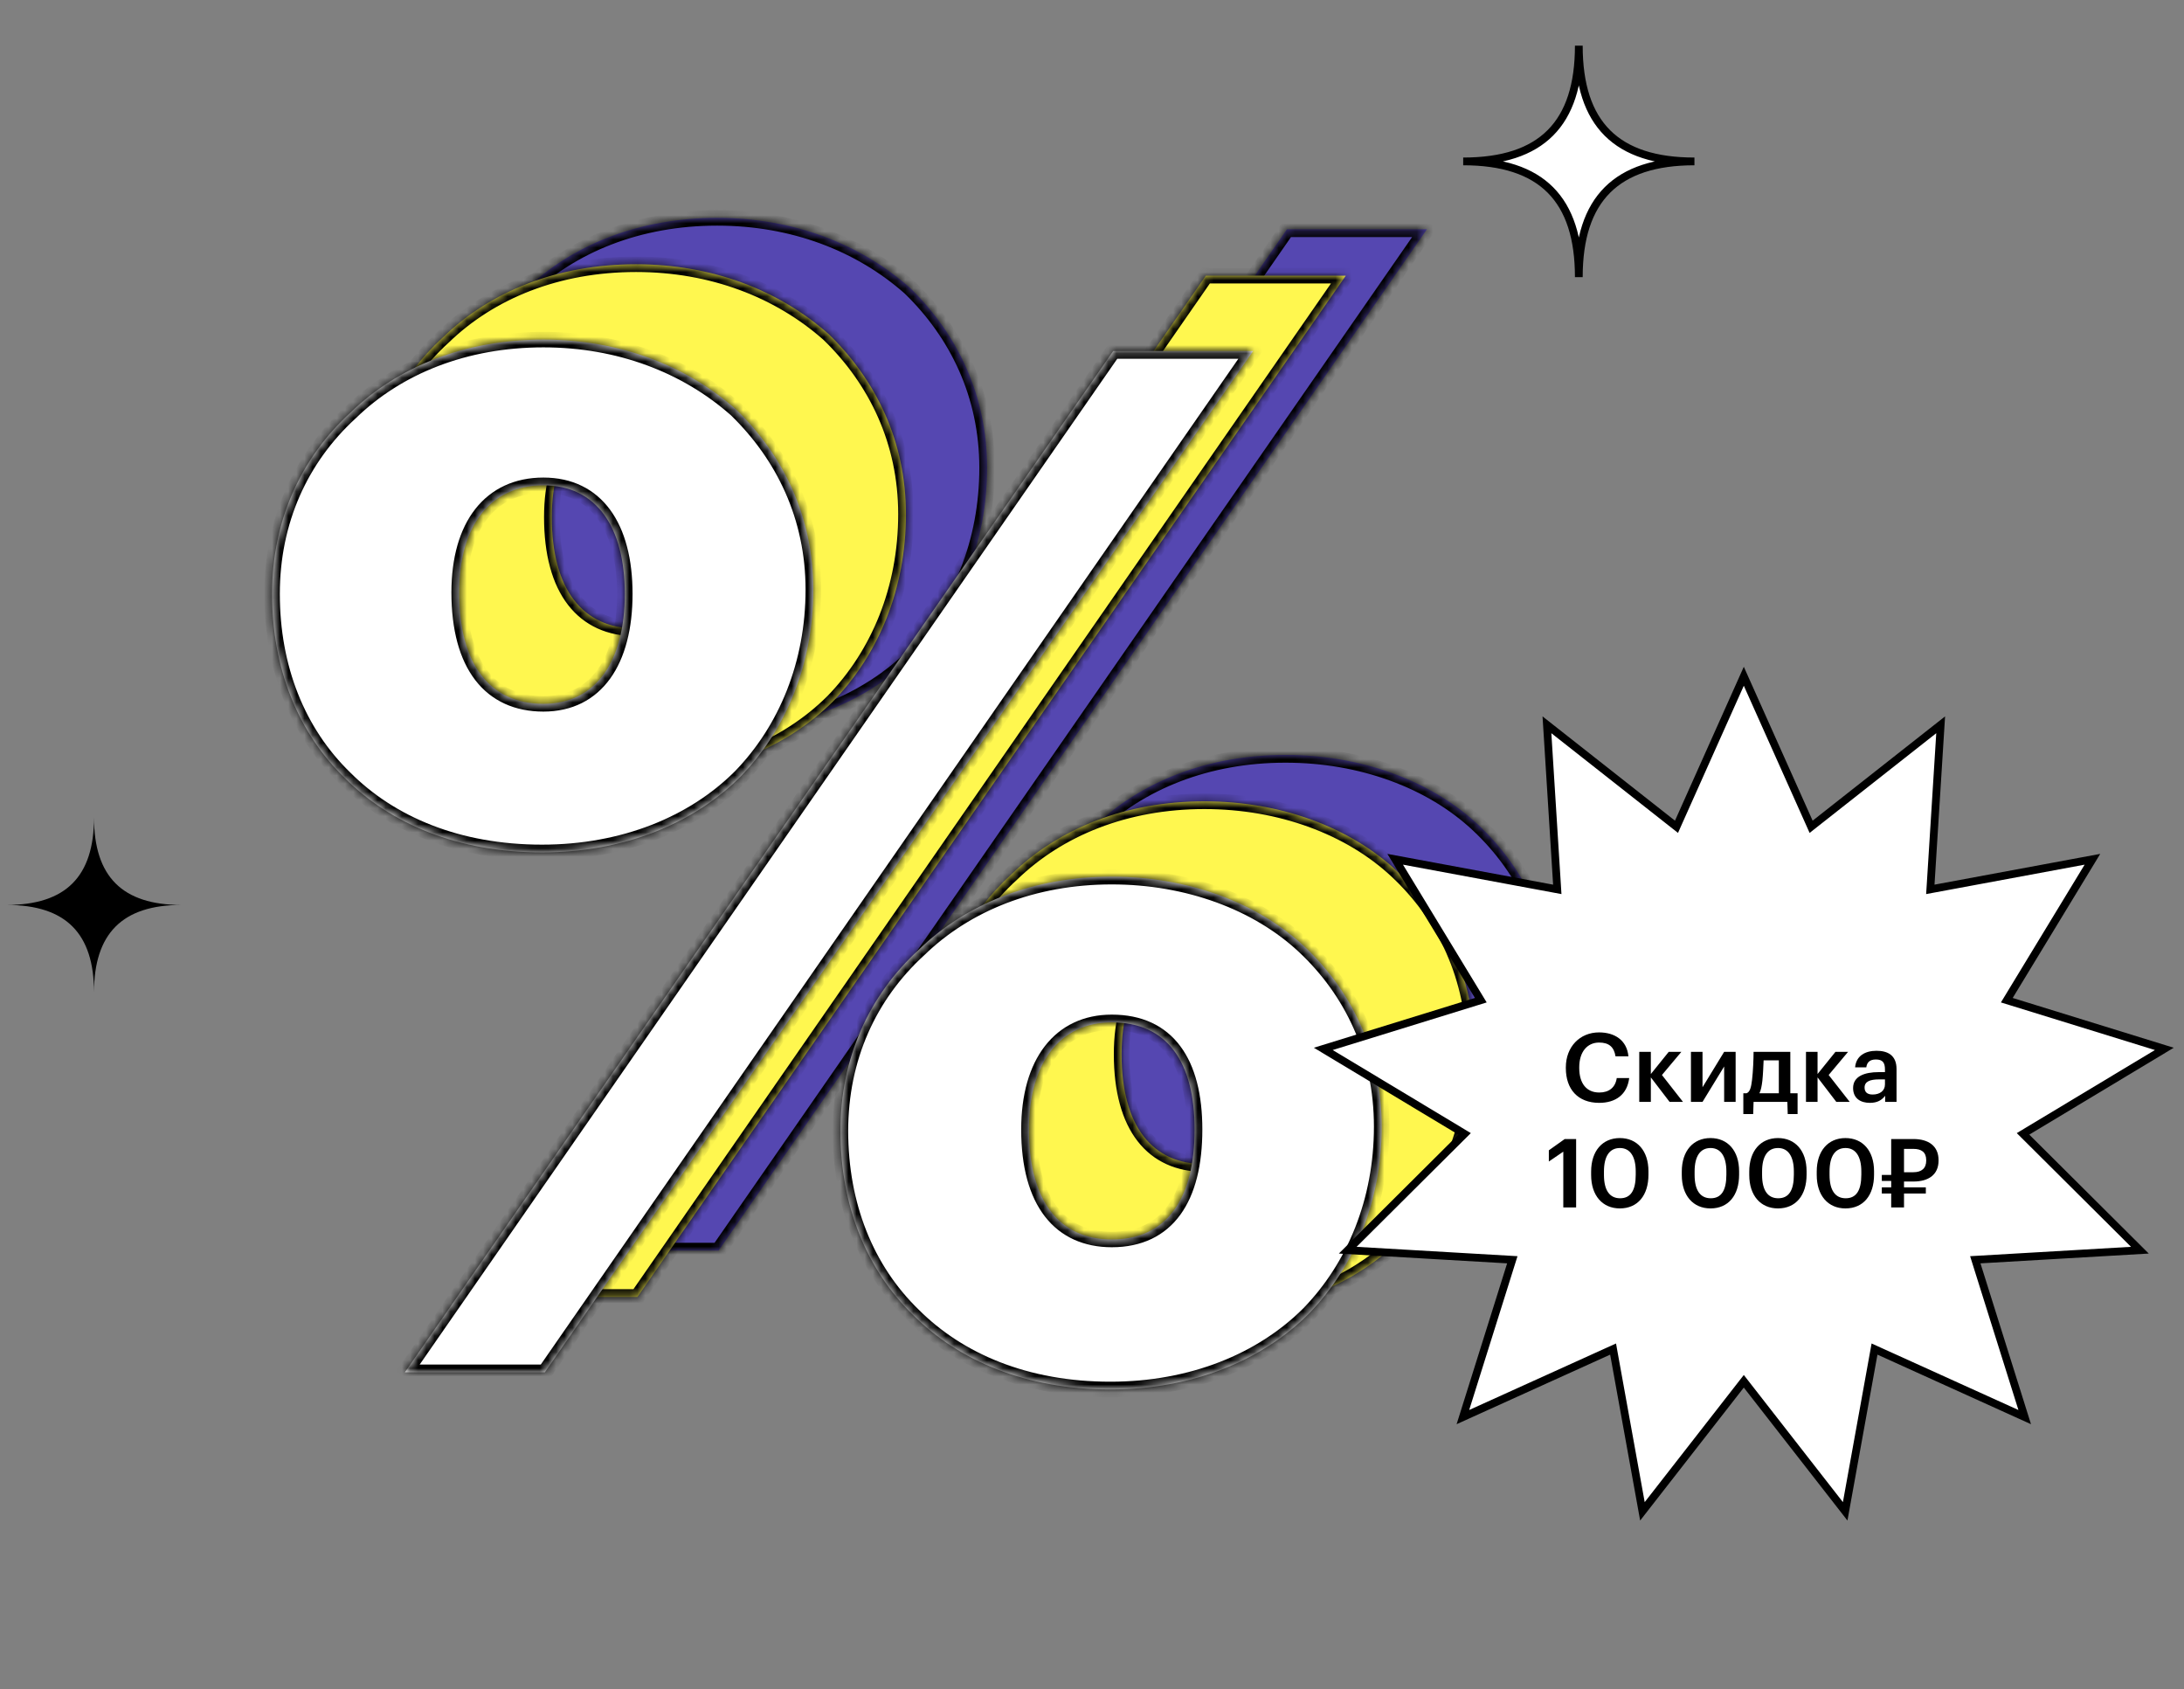
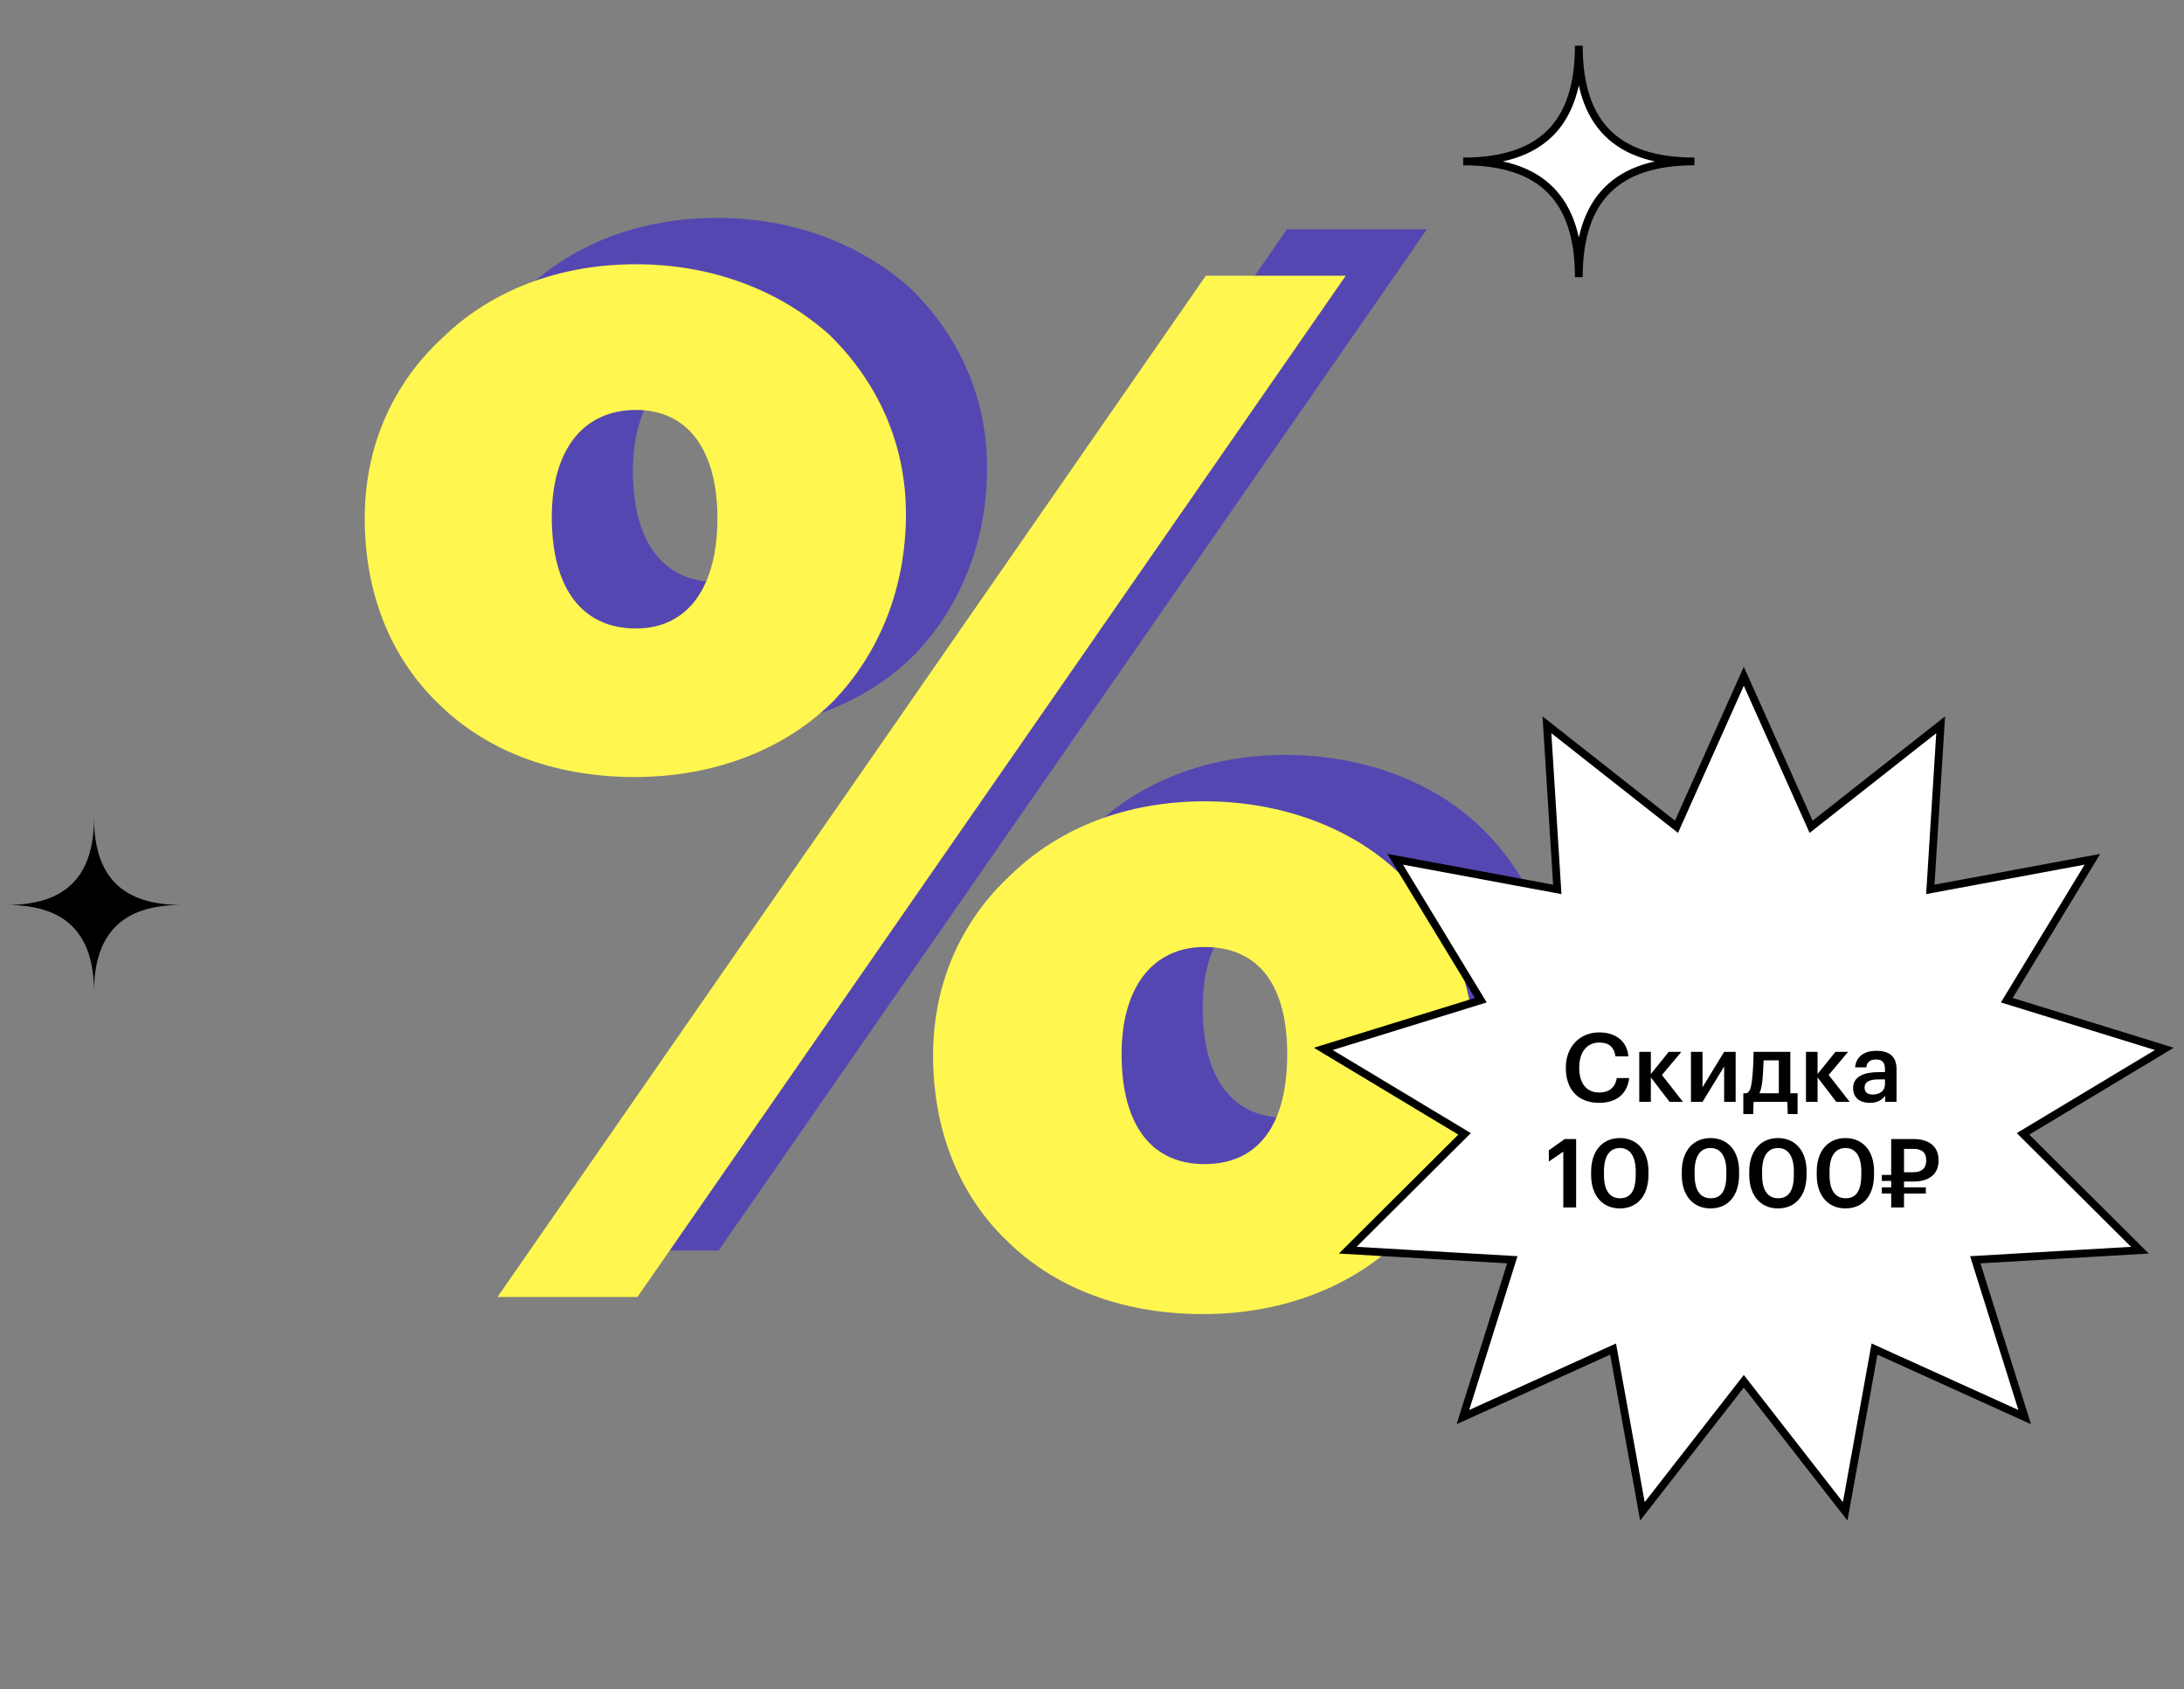
<svg xmlns="http://www.w3.org/2000/svg" width="269" height="208" viewBox="0 0 269 208" fill="none">
  <rect x="0" y="0" width="269" height="208" fill="#808080" stroke="none" />
  <mask id="path-1-inside-1_3986_3206" fill="white">
-     <path d="M88.333 71.683C94.841 71.683 98.359 66.406 98.359 58.139C98.359 49.872 94.841 44.771 88.333 44.771C81.825 44.771 77.955 49.696 77.955 57.963C77.955 66.933 81.825 71.683 88.333 71.683ZM88.157 89.975C77.779 89.975 69.512 86.457 63.884 80.829C58.079 75.2 54.913 67.285 54.913 58.139C54.913 49.169 58.431 41.429 64.587 35.801C70.392 30.172 78.659 26.83 88.333 26.83C97.655 26.83 105.922 29.996 112.078 35.449C117.882 41.078 121.576 48.641 121.576 57.611C121.576 66.758 118.234 74.849 112.606 80.653C106.801 86.457 98.183 89.975 88.157 89.975ZM158.513 28.237H175.751L88.509 154H71.271L158.513 28.237ZM158.337 137.642C165.197 137.642 168.539 132.541 168.539 124.098C168.539 115.831 165.197 110.906 158.337 110.906C152.005 110.906 148.136 115.831 148.136 124.098C148.136 133.069 152.005 137.642 158.337 137.642ZM158.162 156.11C147.784 156.11 139.517 152.593 133.889 146.964C128.084 141.336 124.918 133.42 124.918 124.274C124.918 115.304 128.436 107.564 134.592 101.936C140.397 96.307 148.663 92.965 158.337 92.965C167.66 92.965 176.278 96.132 182.083 101.584C187.887 107.037 191.581 114.6 191.581 123.746C191.581 132.893 188.239 140.984 182.61 146.788C176.806 152.593 168.187 156.11 158.162 156.11Z" />
+     <path d="M88.333 71.683C94.841 71.683 98.359 66.406 98.359 58.139C98.359 49.872 94.841 44.771 88.333 44.771C81.825 44.771 77.955 49.696 77.955 57.963C77.955 66.933 81.825 71.683 88.333 71.683ZM88.157 89.975C77.779 89.975 69.512 86.457 63.884 80.829C58.079 75.2 54.913 67.285 54.913 58.139C54.913 49.169 58.431 41.429 64.587 35.801C97.655 26.83 105.922 29.996 112.078 35.449C117.882 41.078 121.576 48.641 121.576 57.611C121.576 66.758 118.234 74.849 112.606 80.653C106.801 86.457 98.183 89.975 88.157 89.975ZM158.513 28.237H175.751L88.509 154H71.271L158.513 28.237ZM158.337 137.642C165.197 137.642 168.539 132.541 168.539 124.098C168.539 115.831 165.197 110.906 158.337 110.906C152.005 110.906 148.136 115.831 148.136 124.098C148.136 133.069 152.005 137.642 158.337 137.642ZM158.162 156.11C147.784 156.11 139.517 152.593 133.889 146.964C128.084 141.336 124.918 133.42 124.918 124.274C124.918 115.304 128.436 107.564 134.592 101.936C140.397 96.307 148.663 92.965 158.337 92.965C167.66 92.965 176.278 96.132 182.083 101.584C187.887 107.037 191.581 114.6 191.581 123.746C191.581 132.893 188.239 140.984 182.61 146.788C176.806 152.593 168.187 156.11 158.162 156.11Z" />
  </mask>
  <path d="M88.333 71.683C94.841 71.683 98.359 66.406 98.359 58.139C98.359 49.872 94.841 44.771 88.333 44.771C81.825 44.771 77.955 49.696 77.955 57.963C77.955 66.933 81.825 71.683 88.333 71.683ZM88.157 89.975C77.779 89.975 69.512 86.457 63.884 80.829C58.079 75.2 54.913 67.285 54.913 58.139C54.913 49.169 58.431 41.429 64.587 35.801C70.392 30.172 78.659 26.83 88.333 26.83C97.655 26.83 105.922 29.996 112.078 35.449C117.882 41.078 121.576 48.641 121.576 57.611C121.576 66.758 118.234 74.849 112.606 80.653C106.801 86.457 98.183 89.975 88.157 89.975ZM158.513 28.237H175.751L88.509 154H71.271L158.513 28.237ZM158.337 137.642C165.197 137.642 168.539 132.541 168.539 124.098C168.539 115.831 165.197 110.906 158.337 110.906C152.005 110.906 148.136 115.831 148.136 124.098C148.136 133.069 152.005 137.642 158.337 137.642ZM158.162 156.11C147.784 156.11 139.517 152.593 133.889 146.964C128.084 141.336 124.918 133.42 124.918 124.274C124.918 115.304 128.436 107.564 134.592 101.936C140.397 96.307 148.663 92.965 158.337 92.965C167.66 92.965 176.278 96.132 182.083 101.584C187.887 107.037 191.581 114.6 191.581 123.746C191.581 132.893 188.239 140.984 182.61 146.788C176.806 152.593 168.187 156.11 158.162 156.11Z" fill="#5547B1" />
-   <path d="M63.884 80.829L64.559 80.154L64.553 80.149L64.548 80.144L63.884 80.829ZM64.587 35.801L65.231 36.505L65.242 36.496L65.252 36.486L64.587 35.801ZM112.078 35.449L112.742 34.764L112.727 34.749L112.711 34.735L112.078 35.449ZM112.606 80.653L113.28 81.328L113.286 81.323L113.291 81.317L112.606 80.653ZM158.513 28.237V27.283H158.014L157.729 27.694L158.513 28.237ZM175.751 28.237L176.535 28.781L177.574 27.283H175.751V28.237ZM88.509 154V154.954H89.008L89.293 154.544L88.509 154ZM71.271 154L70.487 153.456L69.448 154.954H71.271V154ZM133.889 146.964L134.563 146.289L134.558 146.284L134.553 146.279L133.889 146.964ZM134.592 101.936L135.236 102.64L135.246 102.631L135.256 102.621L134.592 101.936ZM182.083 101.584L181.429 102.28L181.429 102.28L182.083 101.584ZM182.61 146.788L183.285 147.463L183.29 147.458L183.296 147.453L182.61 146.788ZM88.333 72.637C91.881 72.637 94.681 71.18 96.561 68.568C98.411 65.997 99.313 62.389 99.313 58.139H97.404C97.404 62.156 96.547 65.32 95.012 67.454C93.505 69.546 91.293 70.728 88.333 70.728V72.637ZM99.313 58.139C99.313 53.889 98.411 50.321 96.556 47.791C94.67 45.22 91.869 43.817 88.333 43.817V45.725C91.305 45.725 93.516 46.873 95.017 48.919C96.547 51.006 97.404 54.122 97.404 58.139H99.313ZM88.333 43.817C84.814 43.817 81.931 45.162 79.953 47.677C77.998 50.163 77.001 53.695 77.001 57.963H78.909C78.909 53.964 79.847 50.9 81.454 48.857C83.037 46.843 85.344 45.725 88.333 45.725V43.817ZM77.001 57.963C77.001 62.567 77.991 66.233 79.948 68.77C81.932 71.342 84.823 72.637 88.333 72.637V70.728C85.335 70.728 83.036 69.648 81.459 67.604C79.854 65.523 78.909 62.33 78.909 57.963H77.001ZM88.157 89.021C78.002 89.021 69.988 85.583 64.559 80.154L63.209 81.504C69.037 87.332 77.557 90.93 88.157 90.93V89.021ZM64.548 80.144C58.951 74.716 55.868 67.06 55.868 58.139H53.959C53.959 67.511 57.208 75.684 63.219 81.514L64.548 80.144ZM55.868 58.139C55.868 49.434 59.275 41.951 65.231 36.505L63.944 35.096C57.588 40.907 53.959 48.903 53.959 58.139H55.868ZM65.252 36.486C70.861 31.047 78.882 27.785 88.333 27.785V25.876C78.436 25.876 69.923 29.298 63.923 35.116L65.252 36.486ZM88.333 27.785C97.435 27.785 105.473 30.874 111.445 36.163L112.711 34.735C106.37 29.119 97.875 25.876 88.333 25.876V27.785ZM111.414 36.134C117.05 41.6 120.622 48.922 120.622 57.611H122.53C122.53 48.359 118.715 40.555 112.742 34.764L111.414 36.134ZM120.622 57.611C120.622 66.521 117.369 74.371 111.921 79.989L113.291 81.317C119.1 75.327 122.53 66.994 122.53 57.611H120.622ZM111.931 79.978C106.327 85.583 97.961 89.021 88.157 89.021V90.93C98.404 90.93 107.276 87.332 113.28 81.328L111.931 79.978ZM158.513 29.192H175.751V27.283H158.513V29.192ZM174.967 27.694L87.725 153.456L89.293 154.544L176.535 28.781L174.967 27.694ZM88.509 153.046H71.271V154.954H88.509V153.046ZM72.055 154.544L159.297 28.781L157.729 27.694L70.487 153.456L72.055 154.544ZM158.337 138.596C162.035 138.596 164.889 137.204 166.783 134.597C168.641 132.039 169.493 128.423 169.493 124.098H167.585C167.585 128.217 166.766 131.373 165.239 133.475C163.746 135.53 161.5 136.688 158.337 136.688V138.596ZM169.493 124.098C169.493 119.859 168.64 116.326 166.775 113.831C164.876 111.291 162.022 109.952 158.337 109.952V111.861C161.512 111.861 163.76 112.985 165.246 114.974C166.767 117.008 167.585 120.071 167.585 124.098H169.493ZM158.337 109.952C154.898 109.952 152.061 111.303 150.108 113.817C148.179 116.301 147.182 119.83 147.182 124.098H149.09C149.09 120.1 150.027 117.033 151.616 114.988C153.181 112.972 155.445 111.861 158.337 111.861V109.952ZM147.182 124.098C147.182 128.702 148.172 132.326 150.108 134.819C152.073 137.348 154.919 138.596 158.337 138.596V136.688C155.424 136.688 153.169 135.649 151.616 133.649C150.034 131.613 149.09 128.465 149.09 124.098H147.182ZM158.162 155.156C148.007 155.156 139.992 151.718 134.563 146.289L133.214 147.639C139.042 153.467 147.561 157.065 158.162 157.065V155.156ZM134.553 146.279C128.956 140.852 125.872 133.195 125.872 124.274H123.964C123.964 133.646 127.212 141.82 133.224 147.649L134.553 146.279ZM125.872 124.274C125.872 115.569 129.279 108.086 135.236 102.64L133.948 101.232C127.593 107.043 123.964 115.038 123.964 124.274H125.872ZM135.256 102.621C140.866 97.182 148.886 93.92 158.337 93.92V92.011C148.44 92.011 139.927 95.433 133.928 101.251L135.256 102.621ZM158.337 93.92C167.456 93.92 175.829 97.018 181.429 102.28L182.736 100.889C176.728 95.245 167.863 92.011 158.337 92.011V93.92ZM181.429 102.28C187.051 107.561 190.627 114.876 190.627 123.746H192.535C192.535 114.324 188.723 106.513 182.736 100.889L181.429 102.28ZM190.627 123.746C190.627 132.656 187.373 140.506 181.925 146.124L183.296 147.453C189.105 141.462 192.535 133.129 192.535 123.746H190.627ZM181.936 146.113C176.331 151.718 167.966 155.156 158.162 155.156V157.065C168.409 157.065 177.281 153.467 183.285 147.463L181.936 146.113Z" fill="black" mask="url(#path-1-inside-1_3986_3206)" />
  <mask id="path-3-inside-2_3986_3206" fill="white">
    <path d="M78.341 77.394C84.849 77.394 88.366 72.117 88.366 63.85C88.366 55.583 84.849 50.482 78.341 50.482C71.832 50.482 67.963 55.407 67.963 63.674C67.963 72.644 71.832 77.394 78.341 77.394ZM78.165 95.686C67.787 95.686 59.52 92.168 53.892 86.54C48.087 80.911 44.921 72.996 44.921 63.85C44.921 54.879 48.439 47.14 54.595 41.512C60.4 35.883 68.666 32.541 78.341 32.541C87.663 32.541 95.93 35.707 102.086 41.16C107.89 46.788 111.584 54.352 111.584 63.322C111.584 72.469 108.242 80.56 102.614 86.364C96.809 92.168 88.19 95.686 78.165 95.686ZM148.521 33.948H165.759L78.516 159.711H61.279L148.521 33.948ZM148.345 143.353C155.205 143.353 158.547 138.252 158.547 129.809C158.547 121.542 155.205 116.617 148.345 116.617C142.013 116.617 138.144 121.542 138.144 129.809C138.144 138.78 142.013 143.353 148.345 143.353ZM148.169 161.821C137.792 161.821 129.525 158.304 123.896 152.675C118.092 147.047 114.926 139.131 114.926 129.985C114.926 121.015 118.444 113.275 124.6 107.647C130.404 102.018 138.671 98.676 148.345 98.676C157.668 98.676 166.286 101.842 172.091 107.295C177.895 112.748 181.589 120.311 181.589 129.457C181.589 138.604 178.247 146.695 172.618 152.499C166.814 158.304 158.195 161.821 148.169 161.821Z" />
  </mask>
  <path d="M78.341 77.394C84.849 77.394 88.366 72.117 88.366 63.85C88.366 55.583 84.849 50.482 78.341 50.482C71.832 50.482 67.963 55.407 67.963 63.674C67.963 72.644 71.832 77.394 78.341 77.394ZM78.165 95.686C67.787 95.686 59.52 92.168 53.892 86.54C48.087 80.911 44.921 72.996 44.921 63.85C44.921 54.879 48.439 47.14 54.595 41.512C60.4 35.883 68.666 32.541 78.341 32.541C87.663 32.541 95.93 35.707 102.086 41.16C107.89 46.788 111.584 54.352 111.584 63.322C111.584 72.469 108.242 80.56 102.614 86.364C96.809 92.168 88.19 95.686 78.165 95.686ZM148.521 33.948H165.759L78.516 159.711H61.279L148.521 33.948ZM148.345 143.353C155.205 143.353 158.547 138.252 158.547 129.809C158.547 121.542 155.205 116.617 148.345 116.617C142.013 116.617 138.144 121.542 138.144 129.809C138.144 138.78 142.013 143.353 148.345 143.353ZM148.169 161.821C137.792 161.821 129.525 158.304 123.896 152.675C118.092 147.047 114.926 139.131 114.926 129.985C114.926 121.015 118.444 113.275 124.6 107.647C130.404 102.018 138.671 98.676 148.345 98.676C157.668 98.676 166.286 101.842 172.091 107.295C177.895 112.748 181.589 120.311 181.589 129.457C181.589 138.604 178.247 146.695 172.618 152.499C166.814 158.304 158.195 161.821 148.169 161.821Z" fill="#FFF74F" />
-   <path d="M53.892 86.54L54.566 85.865L54.561 85.86L54.556 85.855L53.892 86.54ZM54.595 41.512L55.239 42.216L55.249 42.206L55.26 42.197L54.595 41.512ZM102.086 41.16L102.75 40.475L102.735 40.46L102.719 40.446L102.086 41.16ZM102.614 86.364L103.288 87.039L103.293 87.034L103.299 87.028L102.614 86.364ZM148.521 33.948V32.994H148.022L147.737 33.404L148.521 33.948ZM165.759 33.948L166.543 34.492L167.582 32.994H165.759V33.948ZM78.516 159.711V160.665H79.016L79.3 160.255L78.516 159.711ZM61.279 159.711L60.495 159.167L59.456 160.665H61.279V159.711ZM123.896 152.675L124.571 152L124.566 151.995L124.561 151.99L123.896 152.675ZM124.6 107.647L125.244 108.351L125.254 108.342L125.264 108.332L124.6 107.647ZM172.091 107.295L171.437 107.991L171.437 107.991L172.091 107.295ZM172.618 152.499L173.293 153.174L173.298 153.169L173.303 153.163L172.618 152.499ZM78.341 78.348C81.889 78.348 84.689 76.891 86.569 74.279C88.419 71.708 89.321 68.1 89.321 63.85H87.412C87.412 67.867 86.555 71.031 85.019 73.164C83.513 75.257 81.3 76.439 78.341 76.439V78.348ZM89.321 63.85C89.321 59.6 88.419 56.032 86.563 53.502C84.678 50.931 81.877 49.528 78.341 49.528V51.436C81.312 51.436 83.524 52.584 85.024 54.63C86.555 56.717 87.412 59.833 87.412 63.85H89.321ZM78.341 49.528C74.821 49.528 71.939 50.873 69.961 53.388C68.006 55.874 67.009 59.406 67.009 63.674H68.917C68.917 59.675 69.855 56.611 71.461 54.568C73.045 52.554 75.352 51.436 78.341 51.436V49.528ZM67.009 63.674C67.009 68.278 67.999 71.944 69.956 74.481C71.94 77.053 74.831 78.348 78.341 78.348V76.439C75.343 76.439 73.044 75.359 71.467 73.315C69.862 71.234 68.917 68.04 68.917 63.674H67.009ZM78.165 94.732C68.01 94.732 59.995 91.294 54.566 85.865L53.217 87.215C59.045 93.043 67.564 96.641 78.165 96.641V94.732ZM54.556 85.855C48.959 80.427 45.875 72.77 45.875 63.85H43.967C43.967 73.222 47.215 81.395 53.227 87.225L54.556 85.855ZM45.875 63.85C45.875 55.145 49.282 47.662 55.239 42.216L53.951 40.807C47.596 46.618 43.967 54.614 43.967 63.85H45.875ZM55.26 42.197C60.869 36.758 68.889 33.495 78.341 33.495V31.587C68.444 31.587 59.931 35.009 53.931 40.827L55.26 42.197ZM78.341 33.495C87.443 33.495 95.481 36.585 101.453 41.874L102.719 40.446C96.378 34.83 87.882 31.587 78.341 31.587V33.495ZM101.422 41.845C107.058 47.311 110.63 54.633 110.63 63.322H112.538C112.538 54.07 108.722 46.266 102.75 40.475L101.422 41.845ZM110.63 63.322C110.63 72.232 107.376 80.082 101.928 85.7L103.299 87.028C109.108 81.038 112.538 72.705 112.538 63.322H110.63ZM101.939 85.689C96.335 91.293 87.969 94.732 78.165 94.732V96.641C88.412 96.641 97.284 93.043 103.288 87.039L101.939 85.689ZM148.521 34.903H165.759V32.994H148.521V34.903ZM164.974 33.404L77.732 159.167L79.3 160.255L166.543 34.492L164.974 33.404ZM78.516 158.756H61.279V160.665H78.516V158.756ZM62.063 160.255L149.305 34.492L147.737 33.404L60.495 159.167L62.063 160.255ZM148.345 144.307C152.043 144.307 154.897 142.915 156.791 140.308C158.649 137.749 159.501 134.134 159.501 129.809H157.593C157.593 133.928 156.774 137.083 155.247 139.186C153.754 141.24 151.508 142.399 148.345 142.399V144.307ZM159.501 129.809C159.501 125.57 158.648 122.037 156.783 119.542C154.884 117.002 152.03 115.663 148.345 115.663V117.572C151.52 117.572 153.767 118.695 155.254 120.685C156.775 122.719 157.593 125.782 157.593 129.809H159.501ZM148.345 115.663C144.906 115.663 142.068 117.014 140.116 119.528C138.187 122.012 137.189 125.541 137.189 129.809H139.098C139.098 125.811 140.035 122.744 141.624 120.698C143.189 118.683 145.453 117.572 148.345 117.572V115.663ZM137.189 129.809C137.189 134.413 138.18 138.037 140.116 140.53C142.08 143.059 144.927 144.307 148.345 144.307V142.399C145.432 142.399 143.177 141.36 141.624 139.36C140.042 137.324 139.098 134.176 139.098 129.809H137.189ZM148.169 160.867C138.014 160.867 130 157.429 124.571 152L123.222 153.35C129.05 159.178 137.569 162.776 148.169 162.776V160.867ZM124.561 151.99C118.964 146.563 115.88 138.906 115.88 129.985H113.972C113.972 139.357 117.22 147.53 123.232 153.36L124.561 151.99ZM115.88 129.985C115.88 121.28 119.287 113.797 125.244 108.351L123.956 106.943C117.6 112.754 113.972 120.749 113.972 129.985H115.88ZM125.264 108.332C130.873 102.893 138.894 99.631 148.345 99.631V97.722C138.448 97.722 129.935 101.144 123.936 106.962L125.264 108.332ZM148.345 99.631C157.464 99.631 165.837 102.729 171.437 107.991L172.744 106.6C166.736 100.956 157.871 97.722 148.345 97.722V99.631ZM171.437 107.991C177.059 113.272 180.635 120.587 180.635 129.457H182.543C182.543 120.035 178.731 112.224 172.744 106.6L171.437 107.991ZM180.635 129.457C180.635 138.367 177.381 146.217 171.933 151.835L173.303 153.163C179.112 147.173 182.543 138.84 182.543 129.457H180.635ZM171.944 151.824C166.339 157.429 157.974 160.867 148.169 160.867V162.776C158.417 162.776 167.289 159.178 173.293 153.174L171.944 151.824Z" fill="black" mask="url(#path-3-inside-2_3986_3206)" />
  <mask id="path-5-inside-3_3986_3206" fill="white">
-     <path d="M66.93 86.674C73.438 86.674 76.956 81.397 76.956 73.131C76.956 64.864 73.438 59.763 66.93 59.763C60.422 59.763 56.553 64.688 56.553 72.955C56.553 81.925 60.422 86.674 66.93 86.674ZM66.754 104.967C56.377 104.967 48.11 101.449 42.481 95.821C36.677 90.192 33.511 82.277 33.511 73.131C33.511 64.16 37.029 56.421 43.185 50.792C48.989 45.164 57.256 41.822 66.93 41.822C76.253 41.822 84.519 44.988 90.676 50.441C96.48 56.069 100.174 63.633 100.174 72.603C100.174 81.749 96.832 89.84 91.203 95.645C85.399 101.449 76.78 104.967 66.754 104.967ZM137.111 43.229H154.348L67.106 168.991H49.869L137.111 43.229ZM136.935 152.634C143.795 152.634 147.137 147.533 147.137 139.09C147.137 130.823 143.795 125.898 136.935 125.898C130.603 125.898 126.733 130.823 126.733 139.09C126.733 148.06 130.603 152.634 136.935 152.634ZM136.759 171.102C126.382 171.102 118.115 167.584 112.486 161.956C106.682 156.327 103.516 148.412 103.516 139.266C103.516 130.295 107.034 122.556 113.19 116.928C118.994 111.299 127.261 107.957 136.935 107.957C146.257 107.957 154.876 111.123 160.68 116.576C166.485 122.028 170.179 129.592 170.179 138.738C170.179 147.884 166.837 155.975 161.208 161.78C155.404 167.584 146.785 171.102 136.759 171.102Z" />
-   </mask>
-   <path d="M66.93 86.674C73.438 86.674 76.956 81.397 76.956 73.131C76.956 64.864 73.438 59.763 66.93 59.763C60.422 59.763 56.553 64.688 56.553 72.955C56.553 81.925 60.422 86.674 66.93 86.674ZM66.754 104.967C56.377 104.967 48.11 101.449 42.481 95.821C36.677 90.192 33.511 82.277 33.511 73.131C33.511 64.16 37.029 56.421 43.185 50.792C48.989 45.164 57.256 41.822 66.93 41.822C76.253 41.822 84.519 44.988 90.676 50.441C96.48 56.069 100.174 63.633 100.174 72.603C100.174 81.749 96.832 89.84 91.203 95.645C85.399 101.449 76.78 104.967 66.754 104.967ZM137.111 43.229H154.348L67.106 168.991H49.869L137.111 43.229ZM136.935 152.634C143.795 152.634 147.137 147.533 147.137 139.09C147.137 130.823 143.795 125.898 136.935 125.898C130.603 125.898 126.733 130.823 126.733 139.09C126.733 148.06 130.603 152.634 136.935 152.634ZM136.759 171.102C126.382 171.102 118.115 167.584 112.486 161.956C106.682 156.327 103.516 148.412 103.516 139.266C103.516 130.295 107.034 122.556 113.19 116.928C118.994 111.299 127.261 107.957 136.935 107.957C146.257 107.957 154.876 111.123 160.68 116.576C166.485 122.028 170.179 129.592 170.179 138.738C170.179 147.884 166.837 155.975 161.208 161.78C155.404 167.584 146.785 171.102 136.759 171.102Z" fill="white" />
-   <path d="M42.481 95.821L43.156 95.146L43.151 95.141L43.146 95.136L42.481 95.821ZM43.185 50.792L43.829 51.497L43.839 51.487L43.849 51.477L43.185 50.792ZM90.676 50.441L91.34 49.756L91.325 49.741L91.308 49.726L90.676 50.441ZM91.203 95.645L91.878 96.32L91.883 96.314L91.888 96.309L91.203 95.645ZM137.111 43.229V42.275H136.612L136.327 42.685L137.111 43.229ZM154.348 43.229L155.132 43.773L156.172 42.275H154.348V43.229ZM67.106 168.991V169.946H67.606L67.89 169.535L67.106 168.991ZM49.869 168.991L49.085 168.448L48.046 169.946H49.869V168.991ZM112.486 161.956L113.161 161.281L113.156 161.276L113.151 161.271L112.486 161.956ZM113.19 116.928L113.834 117.632L113.844 117.622L113.854 117.613L113.19 116.928ZM160.68 116.576L160.027 117.271L160.027 117.271L160.68 116.576ZM161.208 161.78L161.883 162.455L161.888 162.449L161.893 162.444L161.208 161.78ZM66.93 87.629C70.478 87.629 73.279 86.172 75.158 83.56C77.009 80.989 77.91 77.381 77.91 73.131H76.002C76.002 77.147 75.145 80.311 73.609 82.445C72.103 84.538 69.89 85.72 66.93 85.72V87.629ZM77.91 73.131C77.91 68.881 77.009 65.313 75.153 62.782C73.268 60.212 70.466 58.809 66.93 58.809V60.717C69.902 60.717 72.114 61.865 73.614 63.911C75.145 65.998 76.002 69.114 76.002 73.131H77.91ZM66.93 58.809C63.411 58.809 60.529 60.153 58.551 62.669C56.596 65.155 55.599 68.687 55.599 72.955H57.507C57.507 68.956 58.444 65.892 60.051 63.849C61.635 61.835 63.941 60.717 66.93 60.717V58.809ZM55.599 72.955C55.599 77.559 56.589 81.225 58.545 83.761C60.53 86.334 63.42 87.629 66.93 87.629V85.72C63.932 85.72 61.634 84.64 60.057 82.596C58.451 80.515 57.507 77.321 57.507 72.955H55.599ZM66.754 104.013C56.599 104.013 48.585 100.575 43.156 95.146L41.807 96.495C47.635 102.323 56.154 105.921 66.754 105.921V104.013ZM43.146 95.136C37.549 89.708 34.465 82.051 34.465 73.131H32.557C32.557 82.503 35.805 90.676 41.817 96.506L43.146 95.136ZM34.465 73.131C34.465 64.426 37.872 56.943 43.829 51.497L42.541 50.088C36.185 55.899 32.557 63.895 32.557 73.131H34.465ZM43.849 51.477C49.459 46.038 57.479 42.776 66.93 42.776V40.868C57.033 40.868 48.52 44.29 42.521 50.107L43.849 51.477ZM66.93 42.776C76.033 42.776 84.071 45.866 90.043 51.155L91.308 49.726C84.968 44.111 76.472 40.868 66.93 40.868V42.776ZM90.011 51.126C95.648 56.592 99.22 63.914 99.22 72.603H101.128C101.128 63.351 97.312 55.547 91.34 49.756L90.011 51.126ZM99.22 72.603C99.22 81.513 95.966 89.362 90.518 94.981L91.888 96.309C97.698 90.318 101.128 81.986 101.128 72.603H99.22ZM90.529 94.97C84.924 100.574 76.559 104.013 66.754 104.013V105.921C77.002 105.921 85.874 102.324 91.878 96.32L90.529 94.97ZM137.111 44.183H154.348V42.275H137.111V44.183ZM153.564 42.685L66.322 168.448L67.89 169.535L155.132 43.773L153.564 42.685ZM67.106 168.037H49.869V169.946H67.106V168.037ZM50.653 169.535L137.895 43.773L136.327 42.685L49.085 168.448L50.653 169.535ZM136.935 153.588C140.633 153.588 143.487 152.195 145.38 149.589C147.239 147.03 148.091 143.414 148.091 139.09H146.183C146.183 143.208 145.364 146.364 143.836 148.467C142.344 150.521 140.097 151.679 136.935 151.679V153.588ZM148.091 139.09C148.091 134.85 147.238 131.317 145.373 128.823C143.474 126.282 140.62 124.944 136.935 124.944V126.852C140.11 126.852 142.357 127.976 143.844 129.965C145.365 132 146.183 135.063 146.183 139.09H148.091ZM136.935 124.944C133.495 124.944 130.658 126.295 128.706 128.809C126.777 131.293 125.779 134.822 125.779 139.09H127.688C127.688 135.091 128.625 132.024 130.213 129.979C131.779 127.964 134.043 126.852 136.935 126.852V124.944ZM125.779 139.09C125.779 143.694 126.77 147.318 128.706 149.811C130.67 152.34 133.517 153.588 136.935 153.588V151.679C134.021 151.679 131.767 150.641 130.213 148.64C128.632 146.604 127.688 143.456 127.688 139.09H125.779ZM136.759 170.148C126.604 170.148 118.59 166.71 113.161 161.281L111.811 162.631C117.639 168.458 126.159 172.056 136.759 172.056V170.148ZM113.151 161.271C107.554 155.843 104.47 148.186 104.47 139.266H102.562C102.562 148.638 105.81 156.811 111.822 162.641L113.151 161.271ZM104.47 139.266C104.47 130.561 107.877 123.078 113.834 117.632L112.546 116.223C106.19 122.034 102.562 130.03 102.562 139.266H104.47ZM113.854 117.613C119.463 112.173 127.484 108.911 136.935 108.911V107.003C127.038 107.003 118.525 110.425 112.526 116.243L113.854 117.613ZM136.935 108.911C146.054 108.911 154.426 112.01 160.027 117.271L161.334 115.88C155.326 110.236 146.461 107.003 136.935 107.003V108.911ZM160.027 117.271C165.649 122.553 169.224 129.868 169.224 138.738H171.133C171.133 129.316 167.321 121.504 161.334 115.88L160.027 117.271ZM169.224 138.738C169.224 147.648 165.971 155.497 160.523 161.116L161.893 162.444C167.702 156.454 171.133 148.121 171.133 138.738H169.224ZM160.533 161.105C154.929 166.709 146.564 170.148 136.759 170.148V172.056C147.007 172.056 155.878 168.459 161.883 162.455L160.533 161.105Z" fill="black" mask="url(#path-5-inside-3_3986_3206)" />
+     </mask>
  <path d="M223.553 101.436L239.029 89.254L237.794 108.91L237.755 109.521L238.357 109.409L257.721 105.814L247.493 122.645L247.175 123.168L247.759 123.348L266.577 129.164L249.698 139.313L249.174 139.629L249.607 140.06L263.567 153.954L243.904 155.098L243.294 155.133L243.477 155.717L249.38 174.507L231.439 166.381L230.882 166.129L230.773 166.731L227.268 186.112L215.158 170.58L214.782 170.097L214.405 170.58L202.295 186.112L198.79 166.731L198.682 166.129L198.124 166.381L180.183 174.507L186.086 155.717L186.27 155.133L185.659 155.098L165.997 153.954L179.956 140.06L180.39 139.629L179.865 139.313L162.987 129.164L181.804 123.348L182.388 123.168L182.071 122.645L171.842 105.814L191.206 109.409L191.808 109.521L191.77 108.91L190.534 89.254L206.01 101.436L206.491 101.815L206.74 101.256L214.782 83.277L222.823 101.256L223.073 101.815L223.553 101.436Z" fill="white" stroke="black" stroke-width="0.954" />
  <path d="M196.976 135.81C194.336 135.81 192.862 134.124 192.862 131.531V131.437C192.862 128.902 194.595 127.134 196.952 127.134C198.886 127.134 200.382 128.101 200.571 130.081H198.98C198.803 128.95 198.19 128.384 196.964 128.384C195.491 128.384 194.513 129.539 194.513 131.425V131.519C194.513 133.417 195.408 134.537 196.976 134.537C198.155 134.537 198.956 133.947 199.133 132.757H200.665C200.418 134.796 198.992 135.81 196.976 135.81ZM203.332 132.674V135.692H201.905V129.527H203.332V132.262L205.536 129.527H207.092L204.699 132.38L207.292 135.692H205.642L203.332 132.674ZM208.271 135.692V129.527H209.697V133.888L212.361 129.527H213.775V135.692H212.361V131.331L209.697 135.692H208.271ZM217.069 133.075C216.986 133.77 216.892 134.254 216.704 134.631H219.096V130.576H217.222C217.187 131.331 217.151 132.321 217.069 133.075ZM215.937 137.189H214.723V134.631H215.112C215.548 134.478 215.69 133.876 215.796 132.981C215.926 131.932 215.985 130.34 215.985 129.527H220.511V134.631H221.406V137.189H220.192L220.145 135.692H215.985L215.937 137.189ZM223.866 132.674V135.692H222.44V129.527H223.866V132.262L226.071 129.527H227.626L225.234 132.38L227.827 135.692H226.177L223.866 132.674ZM230.305 135.81C229.174 135.81 228.243 135.267 228.243 133.983C228.243 132.545 229.645 132.026 231.401 132.026H232.168V131.708C232.168 130.871 231.896 130.47 231.048 130.47C230.293 130.47 229.952 130.824 229.869 131.437H228.49C228.62 129.999 229.751 129.398 231.13 129.398C232.509 129.398 233.594 129.951 233.594 131.649V135.692H232.191V134.937C231.779 135.468 231.248 135.81 230.305 135.81ZM230.647 134.784C231.531 134.784 232.168 134.336 232.168 133.535V132.922H231.437C230.352 132.922 229.657 133.169 229.657 133.924C229.657 134.442 229.94 134.784 230.647 134.784ZM192.549 141.82L190.769 143.034V141.655L192.726 140.264H194.129V148.692H192.549V141.82ZM199.549 147.56C200.857 147.56 201.47 146.582 201.47 144.661V144.248C201.47 142.445 200.798 141.372 199.525 141.372C198.252 141.372 197.557 142.374 197.557 144.26V144.684C197.557 146.605 198.276 147.56 199.549 147.56ZM199.513 148.81C197.38 148.81 195.977 147.23 195.977 144.696V144.272C195.977 141.714 197.392 140.146 199.513 140.146C201.635 140.146 203.038 141.702 203.038 144.236V144.661C203.038 147.195 201.718 148.81 199.513 148.81ZM210.714 147.56C212.022 147.56 212.635 146.582 212.635 144.661V144.248C212.635 142.445 211.963 141.372 210.691 141.372C209.418 141.372 208.722 142.374 208.722 144.26V144.684C208.722 146.605 209.441 147.56 210.714 147.56ZM210.679 148.81C208.545 148.81 207.143 147.23 207.143 144.696V144.272C207.143 141.714 208.557 140.146 210.679 140.146C212.8 140.146 214.203 141.702 214.203 144.236V144.661C214.203 147.195 212.883 148.81 210.679 148.81ZM219.025 147.56C220.333 147.56 220.946 146.582 220.946 144.661V144.248C220.946 142.445 220.274 141.372 219.001 141.372C217.728 141.372 217.033 142.374 217.033 144.26V144.684C217.033 146.605 217.752 147.56 219.025 147.56ZM218.989 148.81C216.856 148.81 215.453 147.23 215.453 144.696V144.272C215.453 141.714 216.868 140.146 218.989 140.146C221.111 140.146 222.514 141.702 222.514 144.236V144.661C222.514 147.195 221.193 148.81 218.989 148.81ZM227.335 147.56C228.644 147.56 229.257 146.582 229.257 144.661V144.248C229.257 142.445 228.585 141.372 227.312 141.372C226.039 141.372 225.343 142.374 225.343 144.26V144.684C225.343 146.605 226.062 147.56 227.335 147.56ZM227.3 148.81C225.167 148.81 223.764 147.23 223.764 144.696V144.272C223.764 141.714 225.178 140.146 227.3 140.146C229.422 140.146 230.824 141.702 230.824 144.236V144.661C230.824 147.195 229.504 148.81 227.3 148.81ZM235.658 144.354C236.695 144.354 237.249 143.859 237.249 142.916V142.869C237.249 141.867 236.648 141.478 235.658 141.478H234.514V144.354H235.658ZM234.514 146.971V148.692H232.935V146.971H231.78V146.216H232.935V145.427H231.78V144.684H232.935V140.264H235.658C237.532 140.264 238.769 141.113 238.769 142.869V142.916C238.769 144.696 237.485 145.497 235.693 145.497H234.514V146.216H237.202V146.971H234.514Z" fill="black" />
  <path d="M0.816 111.439C8.113 111.439 11.579 107.938 11.579 100.667C11.579 107.992 15.11 111.439 22.342 111.439C15.088 111.439 11.579 114.94 11.579 122.211C11.579 114.951 8.124 111.439 0.816 111.439Z" fill="black" />
  <path d="M180.219 19.877C189.874 19.877 194.46 15.244 194.46 5.624C194.46 15.315 199.131 19.877 208.701 19.877C199.103 19.877 194.46 24.509 194.46 34.13C194.46 24.523 189.888 19.877 180.219 19.877Z" fill="white" stroke="black" stroke-width="0.954" />
</svg>